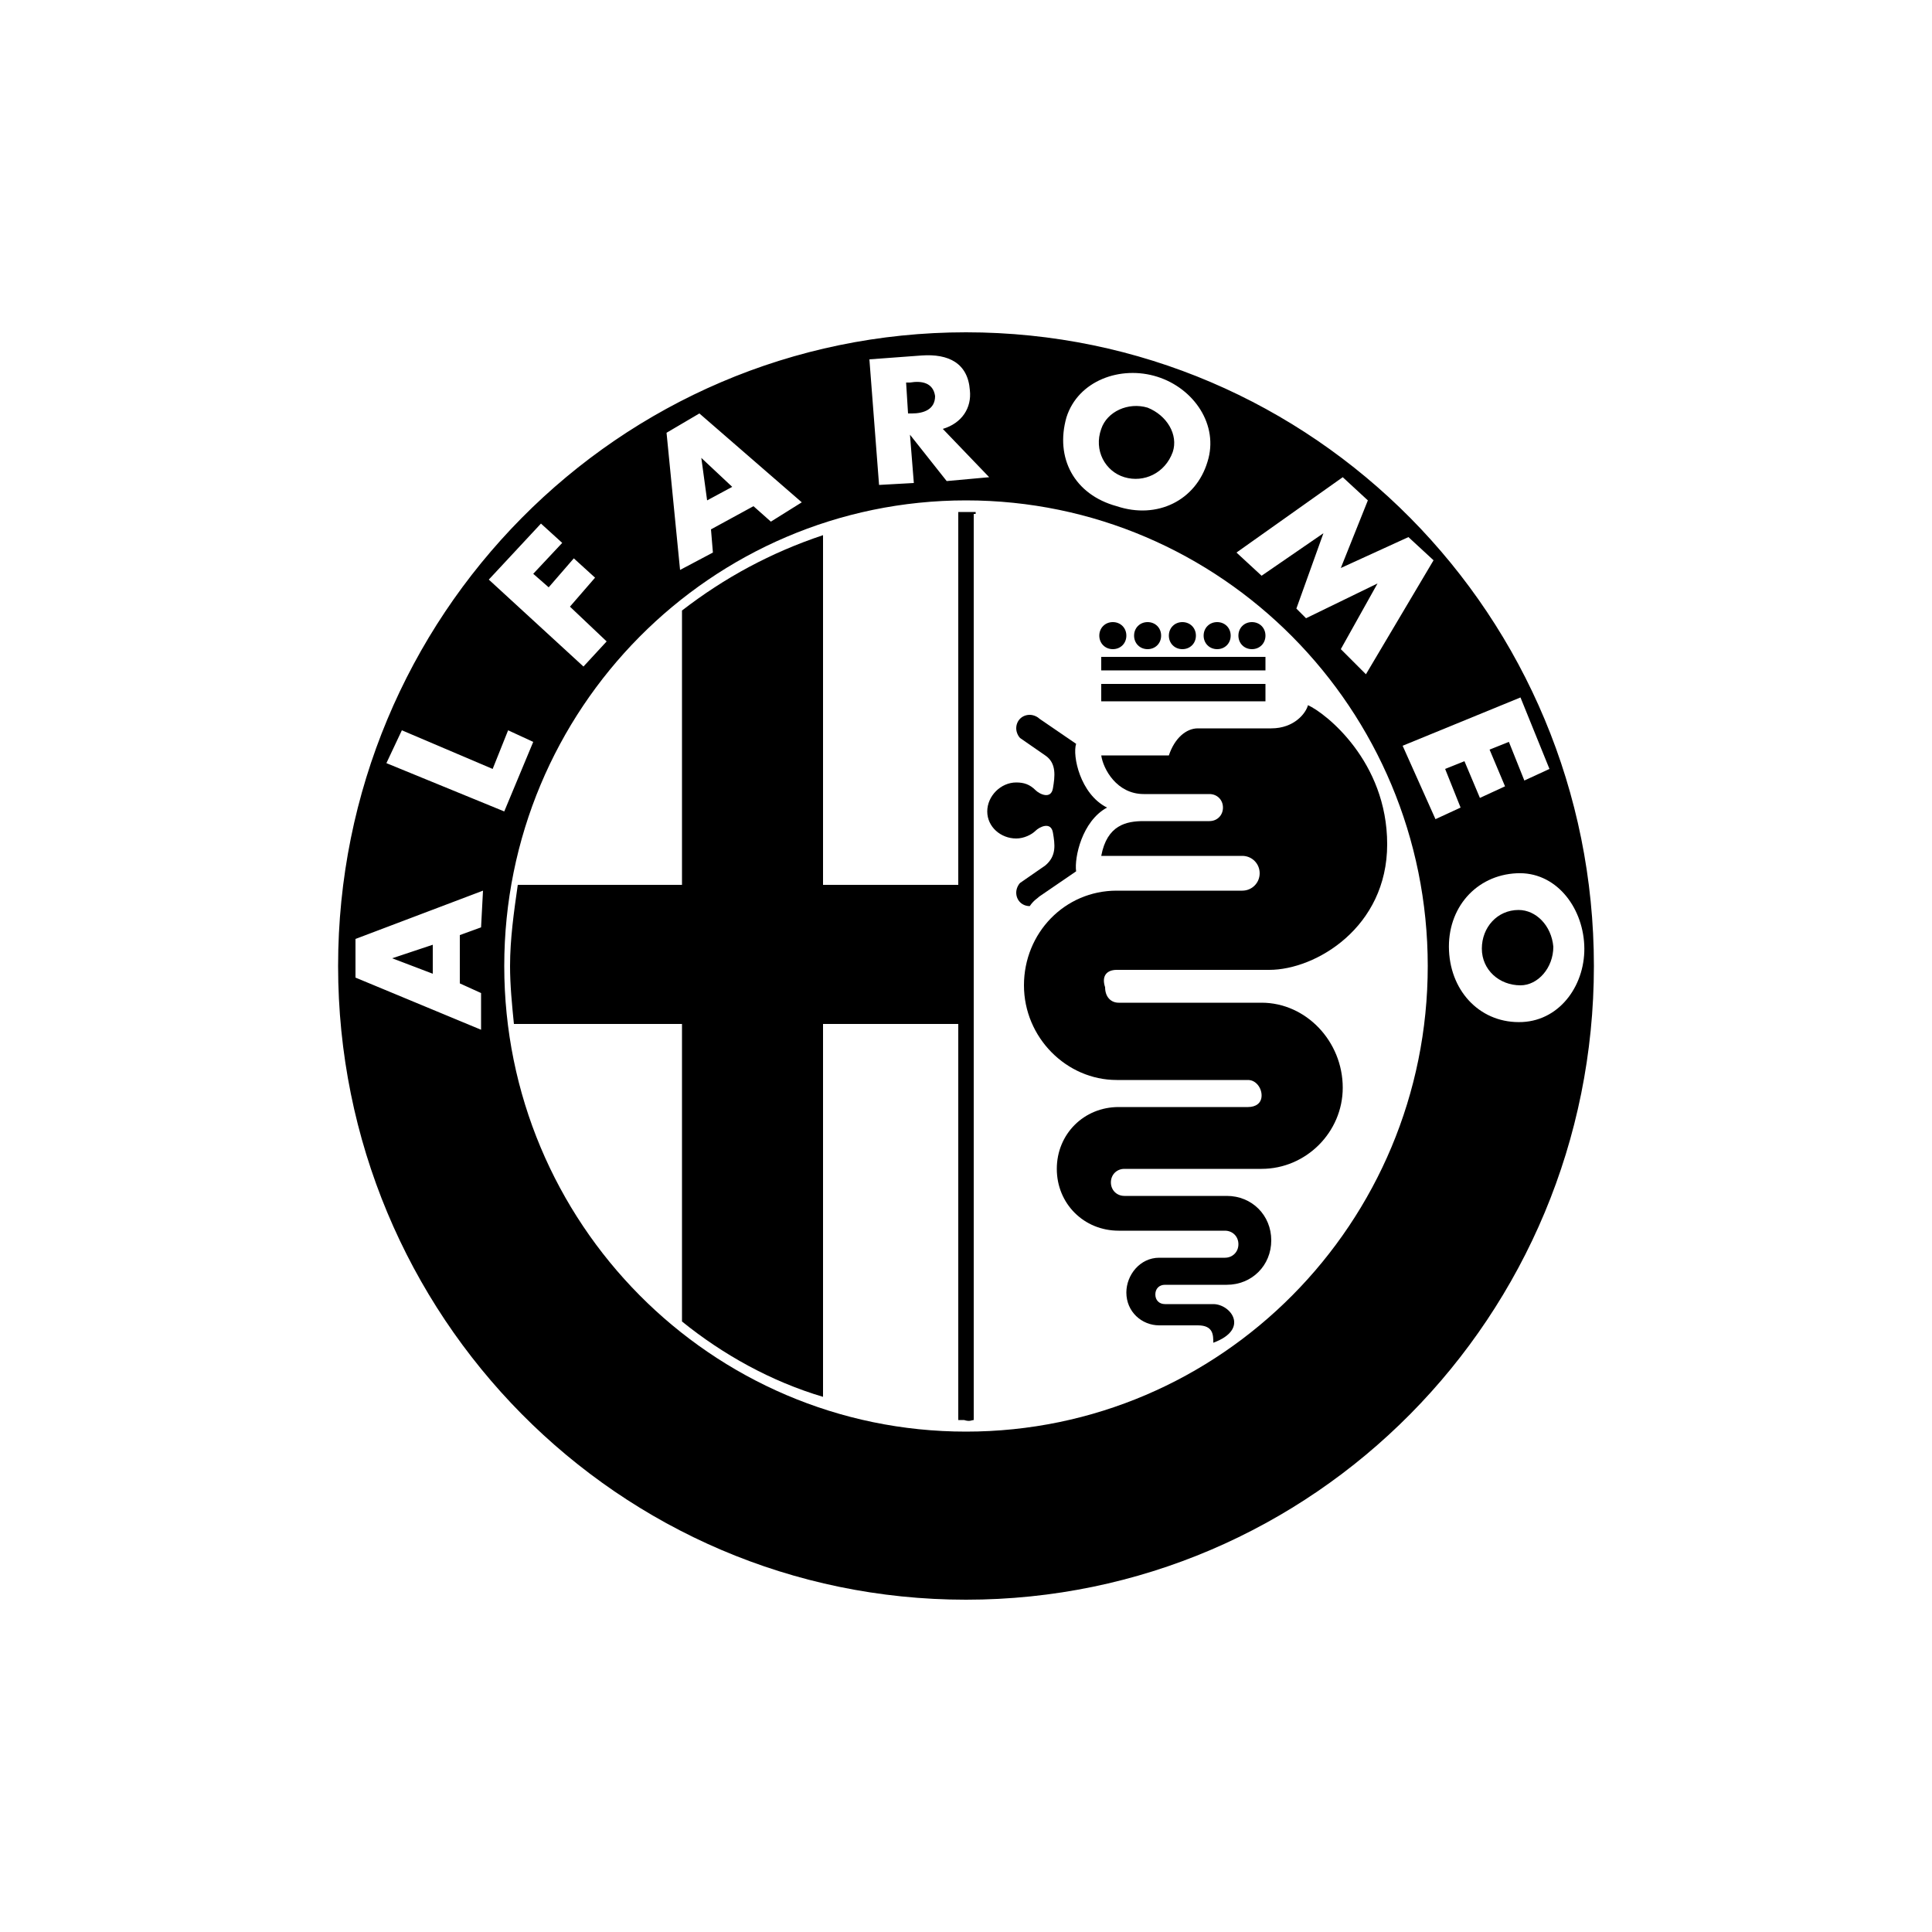
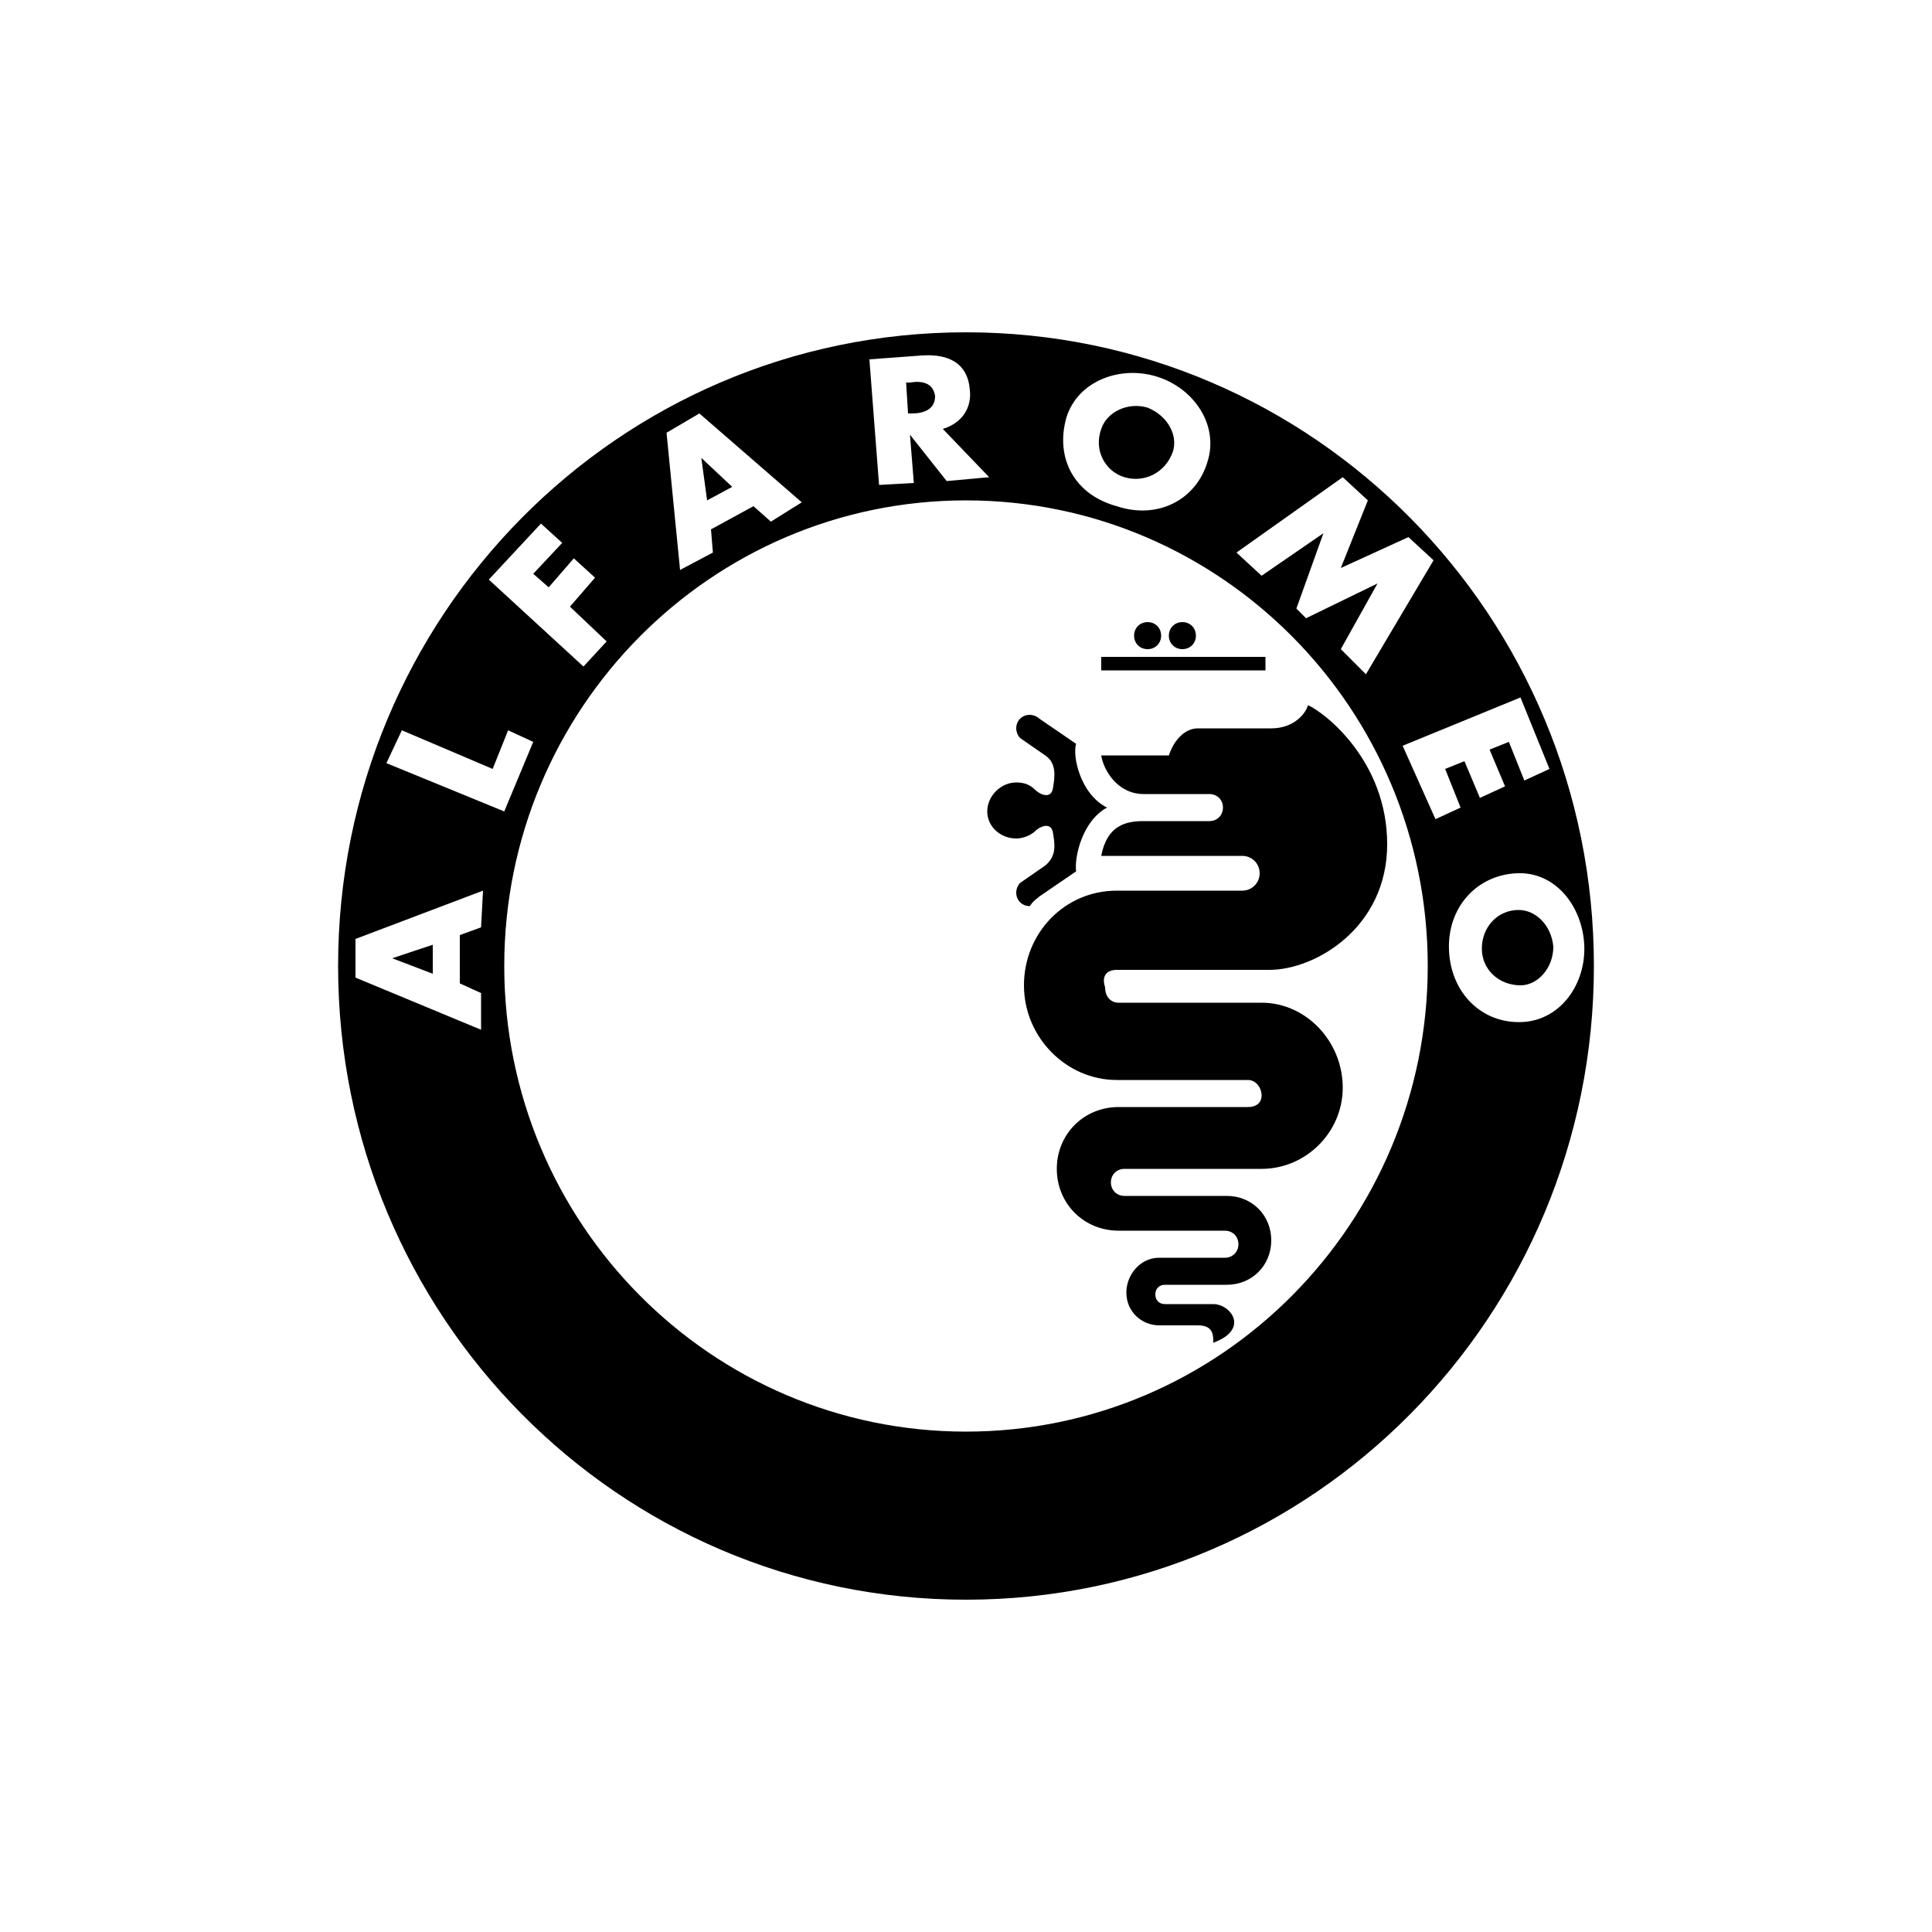
<svg xmlns="http://www.w3.org/2000/svg" version="1.0" viewBox="0 0 100 100"> .st0{fill:#FFFFFF;} .st1{fill-rule:evenodd;clip-rule:evenodd;fill:#FFFFFF;} <g>
    <g>
-       <path d="M64.8,33.6c0.4,0,0.7-0.3,0.7-0.7c0-0.4-0.3-0.7-0.7-0.7c-0.4,0-0.7,0.3-0.7,0.7 C64.1,33.3,64.4,33.6,64.8,33.6z" />
-       <path d="M63,33.6c0.4,0,0.7-0.3,0.7-0.7c0-0.4-0.3-0.7-0.7-0.7c-0.4,0-0.7,0.3-0.7,0.7C62.3,33.3,62.6,33.6,63,33.6z" />
      <path d="M57.8,50.2h7.9c2.4,0,6.1-2.2,6.1-6.5c0-4.3-3.2-6.8-4.1-7.2c-0.1,0.4-0.7,1.2-1.9,1.2H62 c-0.6,0-1.2,0.5-1.5,1.4h-3.5c0.1,0.7,0.8,2,2.2,2h3.4c0.4,0,0.7,0.3,0.7,0.7c0,0.4-0.3,0.7-0.7,0.7h-3.4c-0.9,0-1.9,0.2-2.2,1.8 l7.3,0c0.5,0,0.9,0.4,0.9,0.9c0,0.5-0.4,0.9-0.9,0.9l-6.5,0c-2.7,0-4.8,2.2-4.8,4.9c0,2.7,2.2,4.9,4.8,4.9h6.8 c0.4,0,0.7,0.4,0.7,0.8c0,0.4-0.3,0.6-0.7,0.6l-6.7,0c-1.8,0-3.2,1.4-3.2,3.2c0,1.8,1.4,3.2,3.2,3.2h5.5c0.4,0,0.7,0.3,0.7,0.7 c0,0.4-0.3,0.7-0.7,0.7l-3.4,0c-1,0-1.7,0.9-1.7,1.8c0,1,0.8,1.7,1.7,1.7c0,0,1.2,0,2,0c0.8,0,0.8,0.5,0.8,0.9c1.9-0.7,0.9-2,0-2 h-2.5c-0.3,0-0.5-0.2-0.5-0.5c0-0.3,0.2-0.5,0.5-0.5l3.2,0c1.3,0,2.3-1,2.3-2.3c0-1.3-1-2.3-2.3-2.3l-5.3,0 c-0.4,0-0.7-0.3-0.7-0.7c0-0.4,0.3-0.7,0.7-0.7l7.1,0c2.3,0,4.2-1.9,4.2-4.2c0-2.4-1.9-4.4-4.2-4.4l-7.4,0c-0.4,0-0.7-0.3-0.7-0.8 C57,50.5,57.3,50.2,57.8,50.2z" />
-       <path d="M57.6,33.6c0.4,0,0.7-0.3,0.7-0.7c0-0.4-0.3-0.7-0.7-0.7c-0.4,0-0.7,0.3-0.7,0.7 C56.9,33.3,57.2,33.6,57.6,33.6z" />
      <path d="M53.8,46.4l1.9-1.3c-0.1-0.7,0.3-2.6,1.6-3.3c-1.4-0.7-1.8-2.7-1.6-3.3l-1.9-1.3c-0.1-0.1-0.3-0.2-0.5-0.2 c-0.4,0-0.7,0.3-0.7,0.7c0,0.2,0.1,0.4,0.2,0.5l1.3,0.9c0.6,0.4,0.5,1.1,0.4,1.7c-0.1,0.6-0.7,0.3-0.9,0.1c-0.3-0.3-0.6-0.4-1-0.4 c-0.8,0-1.5,0.7-1.5,1.5c0,0.8,0.7,1.4,1.5,1.4c0.4,0,0.8-0.2,1-0.4c0.2-0.2,0.8-0.5,0.9,0.1c0.1,0.6,0.2,1.2-0.4,1.7l-1.3,0.9 c-0.1,0.1-0.2,0.3-0.2,0.5c0,0.4,0.3,0.7,0.7,0.7C53.5,46.6,53.7,46.5,53.8,46.4z" />
      <rect x="57" y="34" width="8.5" height="0.7" />
-       <path d="M50.4,73.5L50.4,73.5C50.4,73.5,50.4,73.5,50.4,73.5l0-46.9c0,0,0.1,0,0.1,0c0,0,0,0,0-0.1 c-0.2,0-0.4,0-0.6,0c-0.1,0-0.2,0-0.3,0v19.3h-7l0-18.1c-2.7,0.9-5.1,2.2-7.3,3.9l0,14.2l-8.5,0c-0.2,1.4-0.4,2.8-0.4,4.2 c0,1,0.1,2,0.2,3h8.7l0,15.4c2.1,1.7,4.6,3.1,7.3,3.9V53h7v20.5c0.1,0,0.2,0,0.3,0C50.2,73.6,50.3,73.5,50.4,73.5 C50.5,73.5,50.5,73.5,50.4,73.5C50.5,73.5,50.5,73.5,50.4,73.5L50.4,73.5z" />
-       <rect x="57" y="35.4" width="8.5" height="0.9" />
      <path d="M59.4,33.6c0.4,0,0.7-0.3,0.7-0.7c0-0.4-0.3-0.7-0.7-0.7c-0.4,0-0.7,0.3-0.7,0.7C58.7,33.3,59,33.6,59.4,33.6 z" />
-       <path d="M61.2,33.6c0.4,0,0.7-0.3,0.7-0.7c0-0.4-0.3-0.7-0.7-0.7s-0.7,0.3-0.7,0.7C60.5,33.3,60.8,33.6,61.2,33.6z" />
+       <path d="M61.2,33.6c0.4,0,0.7-0.3,0.7-0.7c0-0.4-0.3-0.7-0.7-0.7s-0.7,0.3-0.7,0.7C60.5,33.3,60.8,33.6,61.2,33.6" />
    </g>
    <path d="M50,17.2c-18,0-32.5,14.7-32.5,32.8C17.5,68.1,32,82.8,50,82.8c18,0,32.5-14.7,32.5-32.8 C82.5,31.9,68,17.2,50,17.2z M69.5,24.7l1.3,1.2l-1.4,3.5l3.5-1.6l1.3,1.2l-3.5,5.9l-1.3-1.3l1.9-3.4l0,0L67.6,32l-0.5-0.5l1.4-3.9 l0,0l-3.2,2.2l-1.3-1.2L69.5,24.7z M55.2,21.6c0.6-1.9,2.8-2.7,4.7-2.1c1.9,0.6,3.2,2.5,2.6,4.4c-0.6,2-2.6,3-4.7,2.3 C55.6,25.6,54.6,23.7,55.2,21.6z M47.7,18.4c1.4-0.1,2.4,0.4,2.5,1.8c0.1,0.9-0.4,1.7-1.4,2l2.4,2.5L49,24.9l-1.9-2.4l0,0l0.2,2.5 l-1.8,0.1L45,18.6L47.7,18.4z M36.2,21.4l5.3,4.6L39.9,27L39,26.2l-2.2,1.2l0.1,1.2l-1.7,0.9l-0.7-7.1L36.2,21.4z M28,27.1l1.1,1 l-1.5,1.6l0.8,0.7l1.3-1.5l1.1,1l-1.3,1.5l1.9,1.8l-1.2,1.3L25.3,30L28,27.1z M20.8,37.8l4.7,2l0.8-2l1.3,0.6L26.1,42l-6.1-2.5 L20.8,37.8z M24.9,48l-1.1,0.4l0,2.5l1.1,0.5l0,1.9l-6.5-2.7l0-2l6.6-2.5L24.9,48z M50,74.1c-13.2,0-23.9-10.8-23.9-24.1 c0-13.3,10.7-24.1,23.9-24.1c13.2,0,23.9,10.8,23.9,24.1C73.9,63.3,63.2,74.1,50,74.1z M72.6,38.6l6.1-2.5l1.5,3.7l-1.3,0.6l-0.8-2 l-1,0.4l0.8,1.9l-1.3,0.6l-0.8-1.9l-1,0.4l0.8,2l-1.3,0.6L72.6,38.6z M78.8,52.9c-2.1,0.1-3.7-1.5-3.8-3.7c-0.1-2.2,1.4-3.9,3.5-4 c2-0.1,3.4,1.7,3.5,3.7C82.1,50.9,80.8,52.8,78.8,52.9z M78.6,47.1c-1.1,0-1.9,0.9-1.9,2c0,1.1,0.9,1.9,2,1.9c0.9,0,1.7-0.9,1.7-2 C80.3,47.9,79.5,47.1,78.6,47.1z M47.2,21.4c0.6,0,1.2-0.2,1.2-0.9c-0.1-0.7-0.7-0.8-1.3-0.7l-0.2,0l0.1,1.6L47.2,21.4z M58.2,24.7 c1,0.3,2.1-0.2,2.5-1.3c0.3-0.9-0.3-1.9-1.3-2.3c-1-0.3-2.1,0.2-2.4,1.1C56.6,23.3,57.2,24.4,58.2,24.7z M22.4,48.9l-2.1,0.7v0 l2.1,0.8L22.4,48.9z M37.9,25.2l-1.6-1.5l0,0l0.3,2.2L37.9,25.2z M50.4,73.5L50.4,73.5C50.4,73.5,50.4,73.5,50.4,73.5L50.4,73.5z" />
  </g>
</svg>